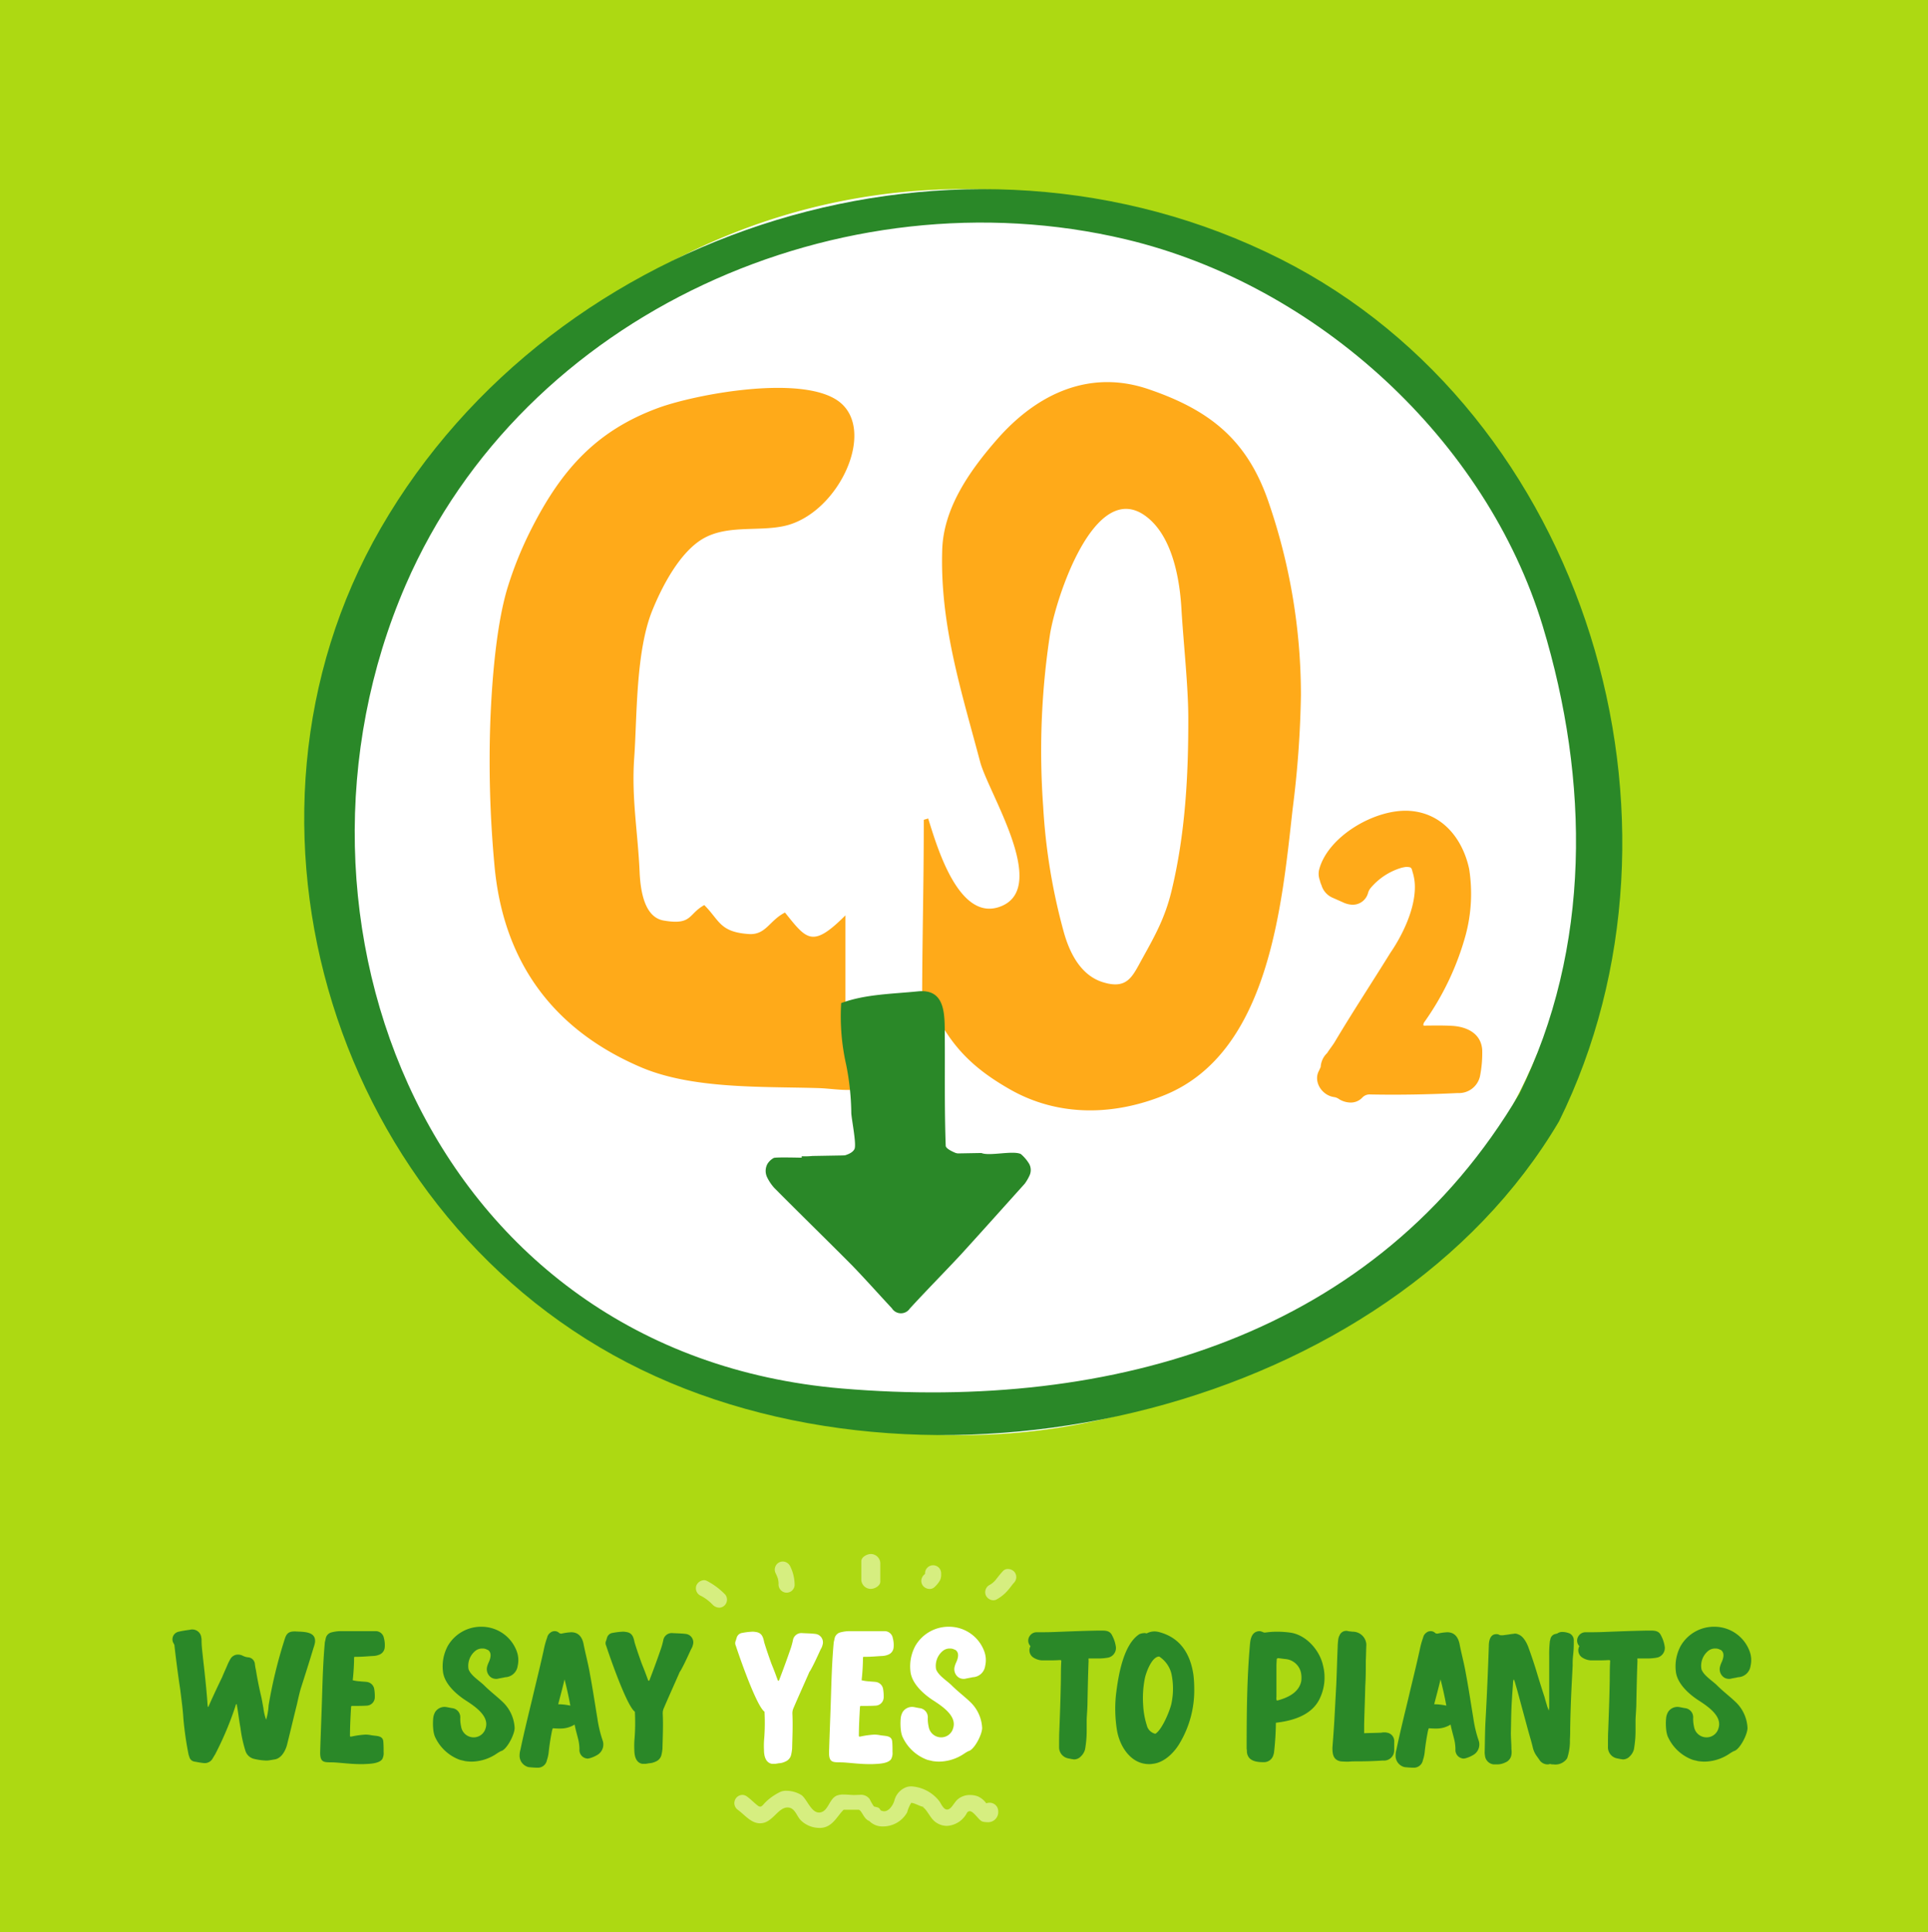
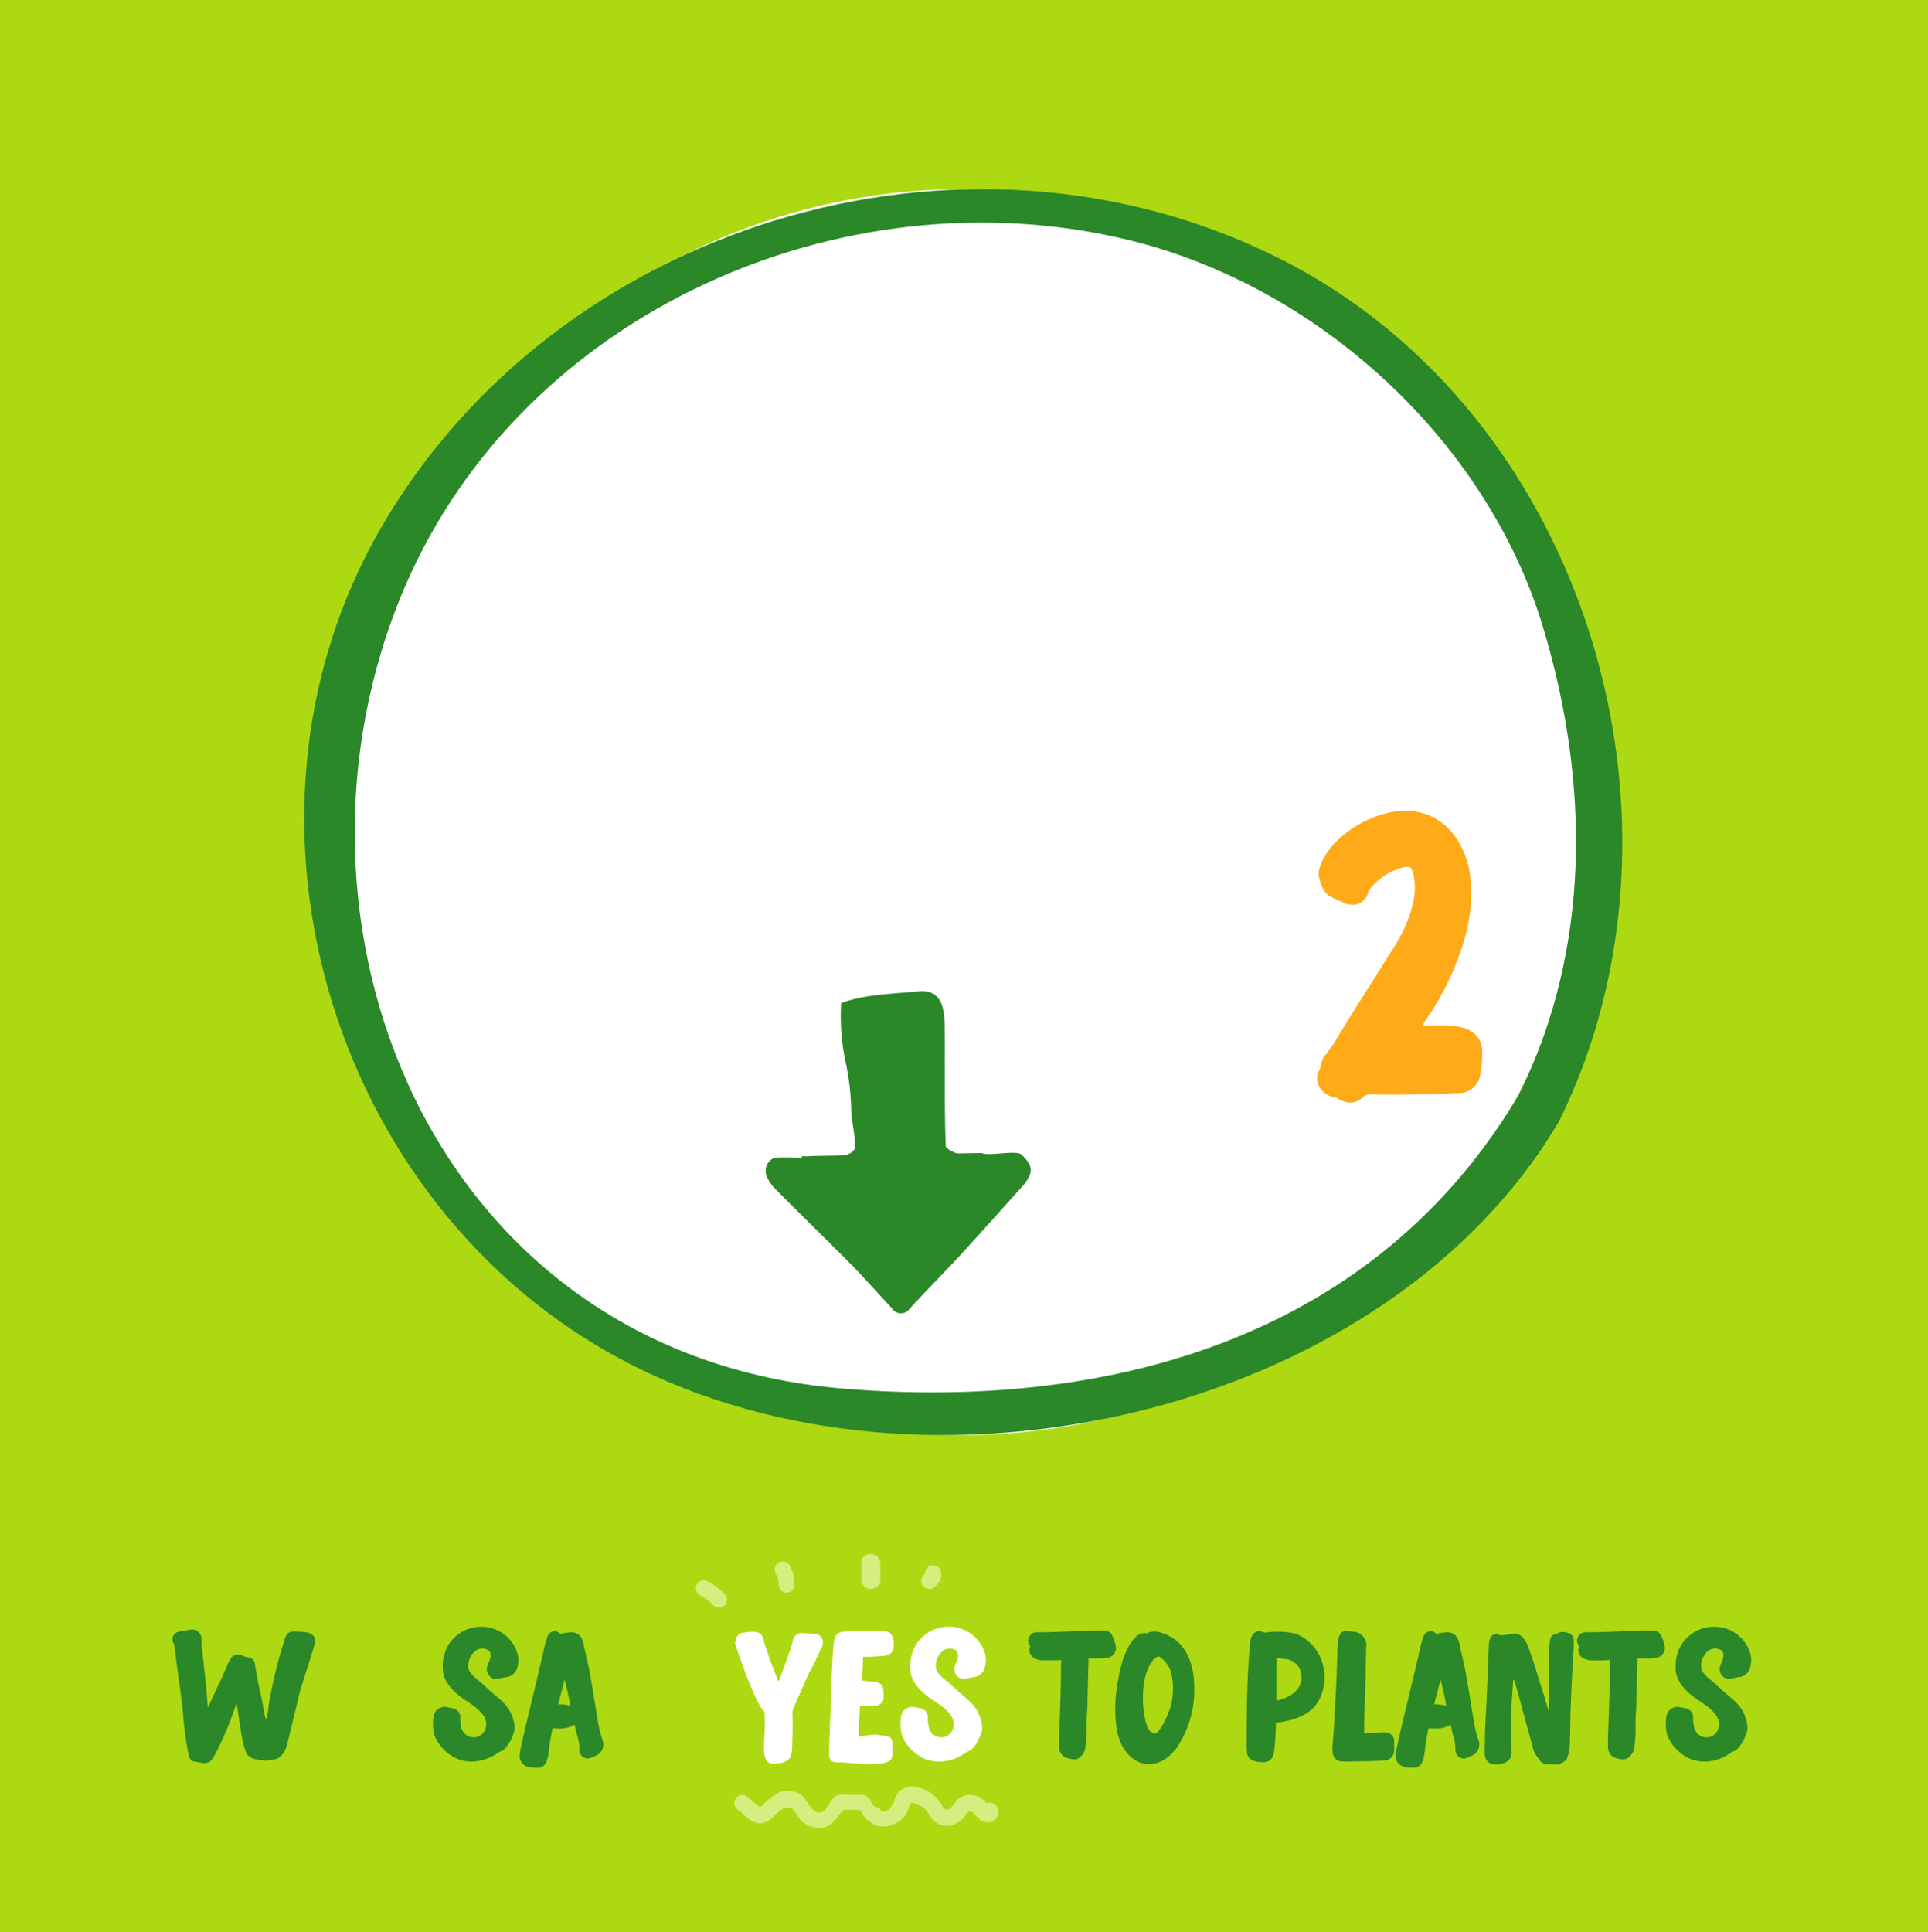
<svg xmlns="http://www.w3.org/2000/svg" viewBox="0 0 304.485 305.152">
  <defs>
    <style>.cls-1{fill:#add912;}.cls-2,.cls-7{fill:#2a8828;}.cls-3{fill:#fff;}.cls-4{fill:#d6ee80;}.cls-5,.cls-6{fill:#ffaa19;}.cls-6,.cls-7{fill-rule:evenodd;}</style>
  </defs>
  <g id="Layer_2" data-name="Layer 2">
    <g id="Layer_1-2" data-name="Layer 1">
      <rect class="cls-1" width="304.485" height="305.152" />
      <path class="cls-2" d="M32.837,269.564c.13-.043.13-.174.174-.261.654-1.481,1.351-2.963,2.048-4.4.305-.74.653-1.481.959-2.222.13-.262.261-.522.392-.74a1.367,1.367,0,0,1,1.132-.654,1.594,1.594,0,0,1,.784.175,2.439,2.439,0,0,0,.915.262,1.153,1.153,0,0,1,1.002.958,8.655,8.655,0,0,0,.174,1.046c.218,1.35.479,2.657.784,3.964.174.697.261,1.351.392,2.004a8.374,8.374,0,0,0,.436,1.873,9.882,9.882,0,0,0,.392-2.265,74.773,74.773,0,0,1,2.614-10.674c.305-.827.741-1.002,1.568-1.002,1.22.087,3.398-.087,3.136,1.786a5.189,5.189,0,0,1-.218.784c-.653,2.179-1.35,4.356-2.047,6.535-.218.784-.392,1.568-.566,2.353-.522,2.091-1.002,4.138-1.524,6.229-.218,1.002-.872,2.353-2.004,2.526-.261.044-.522.087-.784.131a2.715,2.715,0,0,1-.61.043,9.221,9.221,0,0,1-1.874-.261,1.884,1.884,0,0,1-1.351-1.264,20.577,20.577,0,0,1-.784-3.615c-.218-1.177-.348-2.396-.566-3.572v-.175a.133.133,0,0,0-.174.131,50.907,50.907,0,0,1-3.268,7.798c-.174.262-.305.522-.479.784a1.44,1.44,0,0,1-1.394.566c-.436-.044-.872-.131-1.351-.218a.979.979,0,0,1-.828-.697c-.043-.131-.087-.261-.131-.392a52.245,52.245,0,0,1-.828-5.751c-.087-1.48-.305-2.962-.479-4.443q-.523-3.463-.915-6.927a.838.838,0,0,0-.131-.436,1.229,1.229,0,0,1,.784-1.873c.566-.131,1.176-.218,1.786-.305a1.198,1.198,0,0,1,.392-.044,1.414,1.414,0,0,1,1.394,1.264,1.767,1.767,0,0,1,.044.479c0,.915.13,1.786.218,2.701.261,2.309.522,4.618.697,6.971A5.285,5.285,0,0,0,32.837,269.564Z" />
-       <path class="cls-2" d="M56.228,261.635a.844.844,0,0,0-.305.044,34.315,34.315,0,0,1-.218,3.659,6.428,6.428,0,0,0,1.176.175c.349.043.653.043,1.002.087a1.343,1.343,0,0,1,1.22,1.133,6.831,6.831,0,0,1,.087,1.351,1.324,1.324,0,0,1-1.263,1.263c-.61.044-1.263.044-1.873.044h-.479a.162.162,0,0,0-.13.174c-.087,1.525-.174,3.094-.174,4.618.087.087.174.043.261.043a13.67,13.67,0,0,1,2.222-.305,5.403,5.403,0,0,1,.828.087c.872.175,1.917,0,1.96,1.09.043.522.043,1.045.043,1.568a2.035,2.035,0,0,1-.218,1.132c-.522.741-2.091.741-2.918.784h-.61c-1.307,0-2.658-.174-3.921-.261-1.568-.087-2.396.261-2.353-1.655.087-2.963.218-5.925.305-8.888.087-2.831.174-5.619.436-8.451.043-.174.087-.349.13-.566a1.229,1.229,0,0,1,.828-.958,5.85,5.85,0,0,1,1.524-.218H59.364a1.305,1.305,0,0,1,1.264,1.089,4.186,4.186,0,0,1,.13,1.481,1.332,1.332,0,0,1-.828,1.132,2.765,2.765,0,0,1-1.002.219c-.828.043-1.655.13-2.483.13Z" />
      <path class="cls-2" d="M76.917,260.503a1.43,1.43,0,0,0-.74-.175,1.704,1.704,0,0,0-1.133.393,3.042,3.042,0,0,0-1.045,2.875c.348,1.002,1.742,1.829,2.483,2.57.915.915,1.96,1.698,2.875,2.57a6.05,6.05,0,0,1,1.917,4.139c0,1.045-1.263,3.484-2.178,3.659a7.727,7.727,0,0,0-.784.479,7.228,7.228,0,0,1-3.877,1.177,8.632,8.632,0,0,1-1.002-.087c-.305-.088-.61-.131-.872-.218a6.916,6.916,0,0,1-3.92-3.747,5.296,5.296,0,0,1-.174-.697,9.082,9.082,0,0,1-.043-2.178,2.518,2.518,0,0,1,.305-.915,1.754,1.754,0,0,1,1.699-.784c.305.044.653.131.958.175a1.449,1.449,0,0,1,1.307,1.438,5.521,5.521,0,0,0,.131,1.481,2,2,0,0,0,2.004,1.698,1.949,1.949,0,0,0,1.873-1.48c.61-1.961-1.873-3.529-3.354-4.487-1.481-1.002-3.224-2.614-3.398-4.487a6.801,6.801,0,0,1,.784-4.008,6.07,6.07,0,0,1,5.358-3.006A5.927,5.927,0,0,1,81.623,260.808a4.008,4.008,0,0,1,.131,2.265,2.058,2.058,0,0,1-1.96,1.786c-.349.088-.697.131-1.089.218a1.195,1.195,0,0,1-.392.044,1.466,1.466,0,0,1-.74-.218,1.585,1.585,0,0,1-.654-1.655,3.673,3.673,0,0,1,.262-.74c.305-.654.522-1.525-.131-1.961C77.005,260.546,76.961,260.503,76.917,260.503Z" />
      <path class="cls-2" d="M90.726,272.352a4.177,4.177,0,0,1-2.135.61,12.135,12.135,0,0,1-1.263-.044c-.087.087-.087.218-.13.305q-.327,1.569-.523,3.268a5.973,5.973,0,0,1-.305,1.481,1.444,1.444,0,0,1-1.394,1.176c-.479,0-1.002-.043-1.481-.087a1.849,1.849,0,0,1-1.438-1.873,3.257,3.257,0,0,1,.13-.871c.566-2.701,1.22-5.358,1.874-8.06.61-2.614,1.263-5.185,1.83-7.798a13.149,13.149,0,0,1,.523-1.873,1.235,1.235,0,0,1,.479-.741,1.069,1.069,0,0,1,.697-.261,1.02,1.02,0,0,1,.741.305.615.615,0,0,0,.261.087h.087a8.588,8.588,0,0,1,1.525-.218c1.176,0,1.742.784,1.96,1.873.305,1.568.741,3.137,1.002,4.705.436,2.309.784,4.661,1.176,7.014a19.308,19.308,0,0,0,.828,3.485,1.91,1.91,0,0,1-.784,2.266,4.99,4.99,0,0,1-1.307.566c-.087,0-.174.043-.261.043a1.358,1.358,0,0,1-1.307-1.481,6.896,6.896,0,0,0-.218-1.655c-.174-.696-.392-1.438-.523-2.135C90.769,272.396,90.769,272.352,90.726,272.352Zm-.653-3.006c-.261-1.438-.566-2.788-.915-4.139-.305,1.308-.653,2.57-1.002,3.921A9.563,9.563,0,0,1,90.072,269.346Z" />
-       <path class="cls-2" d="M100.264,270.305c-1.263-.872-3.964-8.67-4.531-10.412a.926.926,0,0,1,0-.828c.043-.13.087-.305.131-.436a1.058,1.058,0,0,1,.741-.74,11.348,11.348,0,0,1,1.699-.218,2.519,2.519,0,0,1,.566.043c1.002.131,1.176.828,1.351,1.656.348,1.133.74,2.265,1.132,3.354.305.74.61,1.524.872,2.265.087.175.087.349.218.436.131,0,.131-.13.174-.218.566-1.48,1.132-3.006,1.655-4.53a11.804,11.804,0,0,0,.479-1.655,1.349,1.349,0,0,1,1.394-1.133c.697.044,1.438.044,2.135.131a1.341,1.341,0,0,1,1.133,1.786,1.847,1.847,0,0,1-.261.609c-.523,1.133-1.046,2.31-1.656,3.398a1.689,1.689,0,0,0-.261.479c-.784,1.786-1.612,3.615-2.396,5.445a1.946,1.946,0,0,0-.174.871c.087,1.873,0,3.703-.043,5.532a6.529,6.529,0,0,1-.174,1.046,1.505,1.505,0,0,1-.915,1.002,2.637,2.637,0,0,1-1.045.262c-.174.043-.305.043-.479.087h-.566c-1.045-.175-1.264-1.307-1.264-2.222a13.422,13.422,0,0,1,.044-1.874A32.779,32.779,0,0,0,100.264,270.305Z" />
      <path class="cls-3" d="M120.739,270.305c-1.263-.872-3.964-8.67-4.531-10.412a.926.926,0,0,1,0-.828c.043-.13.087-.305.131-.436a1.057,1.057,0,0,1,.741-.74,11.348,11.348,0,0,1,1.699-.218,2.519,2.519,0,0,1,.566.043c1.002.131,1.176.828,1.351,1.656.348,1.133.74,2.265,1.132,3.354.305.74.61,1.524.872,2.265.087.175.087.349.218.436.131,0,.131-.13.174-.218.566-1.48,1.132-3.006,1.655-4.53a11.803,11.803,0,0,0,.479-1.655,1.349,1.349,0,0,1,1.394-1.133c.697.044,1.438.044,2.135.131a1.341,1.341,0,0,1,1.133,1.786,1.847,1.847,0,0,1-.261.609c-.523,1.133-1.046,2.31-1.656,3.398a1.689,1.689,0,0,0-.261.479c-.784,1.786-1.612,3.615-2.396,5.445a1.946,1.946,0,0,0-.174.871c.087,1.873,0,3.703-.043,5.532a6.529,6.529,0,0,1-.174,1.046,1.505,1.505,0,0,1-.915,1.002,2.637,2.637,0,0,1-1.045.262c-.174.043-.305.043-.479.087h-.566c-1.045-.175-1.263-1.307-1.263-2.222a13.421,13.421,0,0,1,.043-1.874A32.781,32.781,0,0,0,120.739,270.305Z" />
      <path class="cls-3" d="M136.595,261.635a.844.844,0,0,0-.305.044,34.315,34.315,0,0,1-.218,3.659,6.428,6.428,0,0,0,1.176.175c.349.043.653.043,1.002.087a1.343,1.343,0,0,1,1.22,1.133,6.831,6.831,0,0,1,.087,1.351,1.324,1.324,0,0,1-1.263,1.263c-.61.044-1.263.044-1.873.044h-.479a.162.162,0,0,0-.13.174c-.087,1.525-.174,3.094-.174,4.618.087.087.174.043.261.043a13.677,13.677,0,0,1,2.222-.305,5.403,5.403,0,0,1,.828.087c.872.175,1.917,0,1.96,1.09.043.522.043,1.045.043,1.568a2.035,2.035,0,0,1-.218,1.132c-.522.741-2.091.741-2.918.784h-.61c-1.307,0-2.658-.174-3.921-.261-1.568-.087-2.396.261-2.353-1.655.087-2.963.218-5.925.305-8.888.087-2.831.174-5.619.436-8.451.043-.174.087-.349.131-.566a1.228,1.228,0,0,1,.828-.958,5.85,5.85,0,0,1,1.524-.218h5.576a1.305,1.305,0,0,1,1.264,1.089,4.186,4.186,0,0,1,.13,1.481,1.332,1.332,0,0,1-.828,1.132,2.765,2.765,0,0,1-1.002.219c-.828.043-1.655.13-2.483.13Z" />
      <path class="cls-3" d="M150.751,260.503a1.43,1.43,0,0,0-.74-.175,1.704,1.704,0,0,0-1.133.393,3.042,3.042,0,0,0-1.045,2.875c.348,1.002,1.742,1.829,2.483,2.57.915.915,1.96,1.698,2.875,2.57a6.052,6.052,0,0,1,1.917,4.139c0,1.045-1.263,3.484-2.178,3.659a7.727,7.727,0,0,0-.784.479,7.228,7.228,0,0,1-3.877,1.177,8.632,8.632,0,0,1-1.002-.087c-.305-.088-.61-.131-.872-.218a6.916,6.916,0,0,1-3.92-3.747,5.298,5.298,0,0,1-.174-.697,9.081,9.081,0,0,1-.043-2.178,2.518,2.518,0,0,1,.305-.915,1.754,1.754,0,0,1,1.699-.784c.305.044.653.131.959.175a1.449,1.449,0,0,1,1.307,1.438,5.52,5.52,0,0,0,.131,1.481,2,2,0,0,0,2.004,1.698,1.949,1.949,0,0,0,1.873-1.48c.61-1.961-1.873-3.529-3.354-4.487-1.481-1.002-3.224-2.614-3.398-4.487a6.797,6.797,0,0,1,.784-4.008,6.07,6.07,0,0,1,5.358-3.006A5.927,5.927,0,0,1,155.456,260.808a4.008,4.008,0,0,1,.131,2.265,2.058,2.058,0,0,1-1.96,1.786c-.349.088-.697.131-1.089.218a1.195,1.195,0,0,1-.392.044,1.466,1.466,0,0,1-.74-.218,1.585,1.585,0,0,1-.654-1.655,3.702,3.702,0,0,1,.262-.74c.305-.654.522-1.525-.131-1.961C150.838,260.546,150.795,260.503,150.751,260.503Z" />
      <path class="cls-2" d="M171.921,261.897a.932.932,0,0,0,0,.349c-.087,2.178-.13,4.356-.174,6.534,0,.915-.087,1.83-.13,2.745v1.829a16.559,16.559,0,0,1-.261,2.919,2.361,2.361,0,0,1-.654,1.089,1.482,1.482,0,0,1-1.089.479c-.087,0-.174-.044-.305-.044-.218-.043-.436-.087-.653-.13a1.777,1.777,0,0,1-1.394-1.786c0-.697,0-2.048.043-2.701.087-2.309.174-4.574.218-6.883.044-1.308,0-2.658.087-3.965,0-.131-.043-.174-.174-.174h-.174c-.61.043-1.263.043-1.873.043H164.603a2.699,2.699,0,0,1-1.307-.392,1.365,1.365,0,0,1-.566-1.83.154.154,0,0,0-.043-.087,1.257,1.257,0,0,1-.131-1.438,1.308,1.308,0,0,1,1.22-.697c.959,0,1.917,0,2.875-.044,2.222-.087,4.487-.174,6.752-.218h.566c.74,0,1.35.044,1.699.828a5.329,5.329,0,0,1,.566,1.786,1.553,1.553,0,0,1-1.22,1.655,8.821,8.821,0,0,1-1.873.131h-1.22Z" />
      <path class="cls-2" d="M188.604,266.689a16.284,16.284,0,0,1-2.266,8.538c-.871,1.525-2.483,3.137-4.312,3.312a2.518,2.518,0,0,1-.566.043c-2.875,0-4.618-2.788-5.054-5.314a21.359,21.359,0,0,1-.174-5.532c.348-2.963,1.132-8.016,3.703-9.672a2.156,2.156,0,0,1,.915-.174c.043,0,.13.044.174.044a.617.617,0,0,0,.261-.088,2.763,2.763,0,0,1,1.002-.218,3.025,3.025,0,0,1,.871.131c3.311.915,4.836,3.485,5.315,6.709A19.044,19.044,0,0,1,188.604,266.689Zm-6.143,7.101c1.045-.609,2.265-3.572,2.526-4.704a11.311,11.311,0,0,0,0-4.836,4.564,4.564,0,0,0-1.917-2.657c-1.176,0-2.091,2.57-2.265,3.441a15.971,15.971,0,0,0-.262,4.312,12.491,12.491,0,0,0,.566,3.093A1.781,1.781,0,0,0,182.462,273.789Z" />
      <path class="cls-2" d="M201.497,272.047a44.209,44.209,0,0,1-.305,4.792c-.043.131-.087.305-.131.436a1.539,1.539,0,0,1-1.481,1.002c-1.176,0-2.483-.174-2.658-1.568a2.495,2.495,0,0,0-.043-.566c0-5.489.043-11.021.523-16.467.087-1.002.348-2.091,1.568-2.091a2.393,2.393,0,0,1,.436.13.71.71,0,0,0,.436.088,12.809,12.809,0,0,1,1.83-.131,15.344,15.344,0,0,1,2.004.131c2.57.305,4.749,2.788,5.271,5.228a7.636,7.636,0,0,1-.436,5.01c-1.133,2.657-4.008,3.616-6.666,3.964C201.758,272.003,201.671,272.047,201.497,272.047Zm.131-3.528c.043,0,.131.043.174,0,1.612-.436,3.354-1.264,3.703-3.05a4.165,4.165,0,0,0,0-1.046,2.75,2.75,0,0,0-2.57-2.439c-.349-.043-.654-.087-1.002-.131a.324.324,0,0,0-.305.131c0,.349-.043.697-.043,1.089v4.923A1.078,1.078,0,0,0,201.627,268.519Z" />
      <path class="cls-2" d="M215.435,273.703c.958-.043,1.874-.043,2.745-.087a1.621,1.621,0,0,1,.436-.044,1.468,1.468,0,0,1,.436.044,1.344,1.344,0,0,1,1.133,1.438v1.307a1.613,1.613,0,0,1-1.786,1.655c-1.307.088-2.657.131-3.964.131-.479,0-.958,0-1.438.044a12.132,12.132,0,0,1-1.263-.044c-1.176-.218-1.307-1.133-1.307-2.135.131-1.698.261-3.441.349-5.184q.13-2.418.261-4.836c.087-1.96.131-3.921.218-5.881a10.699,10.699,0,0,1,.087-1.176,1.86,1.86,0,0,1,.218-.697,1.119,1.119,0,0,1,1.002-.697.953.953,0,0,1,.349.044c.218.043.436.043.653.087a2.142,2.142,0,0,1,2.222,2.048c-.043.871-.043,1.698-.087,2.526,0,1.394,0,2.701-.087,4.052-.043,2.047-.131,4.051-.174,6.055Z" />
      <path class="cls-2" d="M229.069,272.352a4.177,4.177,0,0,1-2.134.61,12.139,12.139,0,0,1-1.264-.044c-.087.087-.087.218-.131.305q-.327,1.569-.522,3.268a5.973,5.973,0,0,1-.305,1.481,1.444,1.444,0,0,1-1.394,1.176c-.479,0-1.002-.043-1.481-.087a1.849,1.849,0,0,1-1.438-1.873,3.257,3.257,0,0,1,.13-.871c.566-2.701,1.22-5.358,1.874-8.06.61-2.614,1.263-5.185,1.83-7.798a13.148,13.148,0,0,1,.523-1.873,1.235,1.235,0,0,1,.479-.741,1.069,1.069,0,0,1,.697-.261,1.02,1.02,0,0,1,.741.305.615.615,0,0,0,.262.087h.087a8.588,8.588,0,0,1,1.525-.218c1.176,0,1.742.784,1.96,1.873.305,1.568.741,3.137,1.002,4.705.436,2.309.784,4.661,1.176,7.014a19.309,19.309,0,0,0,.828,3.485,1.91,1.91,0,0,1-.784,2.266,4.99,4.99,0,0,1-1.307.566c-.087,0-.174.043-.261.043a1.358,1.358,0,0,1-1.307-1.481,6.896,6.896,0,0,0-.218-1.655c-.174-.696-.392-1.438-.523-2.135C229.112,272.396,229.112,272.352,229.069,272.352Zm-.653-3.006c-.261-1.438-.566-2.788-.915-4.139-.305,1.308-.653,2.57-1.002,3.921A9.563,9.563,0,0,1,228.415,269.346Z" />
      <path class="cls-2" d="M244.576,270.13a2.307,2.307,0,0,0,.087-.697v-7.928a18.156,18.156,0,0,1,.087-2.179,1.266,1.266,0,0,1,.087-.392,1.019,1.019,0,0,1,.872-.915c.087-.044.218-.044.261-.087a1.341,1.341,0,0,1,.784-.219,2.742,2.742,0,0,1,.828.131,1.196,1.196,0,0,1,.959,1.264,17.441,17.441,0,0,1-.087,2.135,11.99,11.99,0,0,0-.087,1.742c-.043.871-.087,1.743-.131,2.57-.13,2.483-.218,4.923-.261,7.406,0,.566,0,1.133-.043,1.742a8.59,8.59,0,0,1-.436,2.963,2.235,2.235,0,0,1-2.178.958,1.472,1.472,0,0,1-.436-.044c-.13-.043-.261.044-.392.044a1.532,1.532,0,0,1-1.394-.74c-.087-.131-.218-.306-.305-.436a3.825,3.825,0,0,1-.697-1.395c-.218-.958-.522-1.917-.784-2.875q-.85-3.136-1.699-6.273c-.131-.436-.261-.915-.392-1.351-.043-.131-.087-.218-.131-.349-.13.131-.087.262-.13.393-.044.871-.131,1.786-.174,2.657-.131,1.786-.131,3.616-.174,5.402,0,.827.087,1.698.087,2.569a2.896,2.896,0,0,1,0,.872,1.542,1.542,0,0,1-.958,1.22,2.936,2.936,0,0,1-1.481.305h-.392a1.538,1.538,0,0,1-1.351-1.438,2.127,2.127,0,0,1-.043-.522c.043-1.656.043-3.268.131-4.88.218-3.921.392-7.885.522-11.806,0-.784.174-1.917,1.176-1.917a.781.781,0,0,1,.436.088.717.717,0,0,0,.436.087,1.937,1.937,0,0,0,.479-.044c.436-.043.872-.131,1.263-.174.131,0,.218-.044.349-.044a1.164,1.164,0,0,1,.523.131c.784.262,1.351,1.351,1.612,2.091.523,1.438,1.002,2.875,1.438,4.356.349,1.133.697,2.266,1.089,3.441.13.523.305,1.046.436,1.525A4.811,4.811,0,0,1,244.576,270.13Z" />
      <path class="cls-2" d="M258.601,261.897a.932.932,0,0,0,0,.349c-.087,2.178-.13,4.356-.174,6.534,0,.915-.087,1.83-.13,2.745v1.829a16.56,16.56,0,0,1-.261,2.919,2.361,2.361,0,0,1-.654,1.089,1.482,1.482,0,0,1-1.089.479c-.087,0-.174-.044-.305-.044-.218-.043-.436-.087-.653-.13a1.777,1.777,0,0,1-1.394-1.786c0-.697,0-2.048.043-2.701.087-2.309.174-4.574.218-6.883.044-1.308,0-2.658.087-3.965,0-.131-.043-.174-.174-.174h-.174c-.61.043-1.263.043-1.873.043h-.784a2.699,2.699,0,0,1-1.307-.392,1.365,1.365,0,0,1-.566-1.83.154.154,0,0,0-.043-.087,1.257,1.257,0,0,1-.131-1.438,1.308,1.308,0,0,1,1.22-.697c.958,0,1.917,0,2.875-.044,2.222-.087,4.487-.174,6.752-.218h.566c.74,0,1.35.044,1.699.828a5.329,5.329,0,0,1,.566,1.786,1.553,1.553,0,0,1-1.22,1.655,8.821,8.821,0,0,1-1.873.131H258.601Z" />
      <path class="cls-2" d="M271.625,260.503a1.43,1.43,0,0,0-.74-.175,1.704,1.704,0,0,0-1.133.393,3.042,3.042,0,0,0-1.045,2.875c.348,1.002,1.742,1.829,2.483,2.57.915.915,1.96,1.698,2.875,2.57a6.052,6.052,0,0,1,1.917,4.139c0,1.045-1.263,3.484-2.178,3.659a7.727,7.727,0,0,0-.784.479,7.228,7.228,0,0,1-3.877,1.177,8.632,8.632,0,0,1-1.002-.087c-.305-.088-.61-.131-.872-.218a6.916,6.916,0,0,1-3.92-3.747,5.296,5.296,0,0,1-.174-.697,9.081,9.081,0,0,1-.043-2.178,2.518,2.518,0,0,1,.305-.915,1.754,1.754,0,0,1,1.699-.784c.305.044.653.131.958.175a1.449,1.449,0,0,1,1.307,1.438,5.521,5.521,0,0,0,.131,1.481,2,2,0,0,0,2.004,1.698,1.949,1.949,0,0,0,1.873-1.48c.61-1.961-1.873-3.529-3.354-4.487-1.481-1.002-3.224-2.614-3.398-4.487a6.797,6.797,0,0,1,.784-4.008,6.07,6.07,0,0,1,5.358-3.006A5.927,5.927,0,0,1,276.33,260.808a4.008,4.008,0,0,1,.131,2.265,2.058,2.058,0,0,1-1.96,1.786c-.349.088-.697.131-1.089.218a1.195,1.195,0,0,1-.392.044,1.466,1.466,0,0,1-.74-.218,1.585,1.585,0,0,1-.654-1.655,3.702,3.702,0,0,1,.262-.74c.305-.654.522-1.525-.131-1.961C271.712,260.546,271.669,260.503,271.625,260.503Z" />
      <path class="cls-4" d="M129.477,288.659c-.055,0-.11-.001-.167-.004a4.216,4.216,0,0,1-2.745-1.109c-.76-.685-.964-2.035-2.095-2.113-.033-.002-.066-.003-.098-.003-1.383,0-2.23,2.03-3.751,2.419a2.409,2.409,0,0,1-.598.078c-1.429,0-2.429-1.36-3.545-2.16a1.297,1.297,0,0,1,.761-2.322,1.222,1.222,0,0,1,.718.246c.613.44,1.123.986,1.716,1.443a.644.644,0,0,0,.382.162c.3,0,.498-.359.834-.691a8.809,8.809,0,0,1,2.343-1.636,2.123,2.123,0,0,1,.931-.175,4.555,4.555,0,0,1,2.446.702c.856.676,1.495,2.733,2.736,2.733a1.208,1.208,0,0,0,.256-.028c1.231-.268,1.355-2.121,2.532-2.639a2.862,2.862,0,0,1,1.116-.175c.569,0,1.171.075,1.623.075.28,0,.583-.022.882-.022a1.696,1.696,0,0,1,1.6.678,7.503,7.503,0,0,0,.652,1.131c.058.063.589.13.72.222a.738.738,0,0,1,.323.384,1.132,1.132,0,0,0,.581.172c.815,0,1.417-1.028,1.614-1.672a3.033,3.033,0,0,1,2.059-2.186,2.982,2.982,0,0,1,.661-.071,6.065,6.065,0,0,1,4.394,2.357c.298.427.643,1.304,1.213,1.303a.651.651,0,0,0,.275-.065c.548-.256.851-1.1,1.49-1.621a2.974,2.974,0,0,1,1.88-.611,3.474,3.474,0,0,1,1.193.207,3.242,3.242,0,0,1,1.211.927l.147.176a1.303,1.303,0,0,1,.483-.09,1.348,1.348,0,0,1,1.398,1.365,1.601,1.601,0,0,1-1.744,1.707,3.11,3.11,0,0,1-.713-.088c-.58-.136-1.396-1.652-2.057-1.652a.538.538,0,0,0-.451.315,3.768,3.768,0,0,1-2.958,1.994,2.561,2.561,0,0,1-.275.015,3.048,3.048,0,0,1-2.362-1.275c-.349-.461-.639-.977-1.02-1.414-.144-.168-.389-.286-.225-.286a1.128,1.128,0,0,1,.148.015,3.494,3.494,0,0,1-.775-.234c-.284-.113-.565-.247-.853-.349a3.81,3.81,0,0,0-.447-.106,5.486,5.486,0,0,0-.65,1.511,4.356,4.356,0,0,1-3.819,2.224,2.898,2.898,0,0,1-2.18-.873c-.87-.28-1.193-1.765-1.7-1.765h-2.321c-1.046.973-1.78,2.874-3.769,2.874" />
      <path class="cls-4" d="M113.585,253.877a1.487,1.487,0,0,1-1.031-.466l-.256-.254-.066-.062c-.144-.131-.292-.262-.447-.381a7.001,7.001,0,0,0-1.065-.694,1.302,1.302,0,0,1-.744-1.64,1.372,1.372,0,0,1,1.209-.846.929.929,0,0,1,.431.102,11.242,11.242,0,0,1,2.914,2.17,1.274,1.274,0,0,1-.184,1.79,1.187,1.187,0,0,1-.761.281" />
      <path class="cls-4" d="M124.203,251.509a1.032,1.032,0,0,1-.111-.006,1.302,1.302,0,0,1-1.135-1.398l-.004-.159-.002-.038a4.183,4.183,0,0,0-.071-.497l-.022-.103-.017-.048-.099-.268c-.085-.209-.18-.416-.279-.62a1.283,1.283,0,0,1,.654-1.677,1.243,1.243,0,0,1,.502-.107,1.326,1.326,0,0,1,1.177.761,6.613,6.613,0,0,1,.694,3.015,1.271,1.271,0,0,1-1.287,1.145" />
      <path class="cls-4" d="M137.51,250.913a1.098,1.098,0,0,1-.116-.006,1.504,1.504,0,0,1-1.369-1.396v-2.967c0-.655.882-1.142,1.516-1.142a1.045,1.045,0,0,1,.113.005,1.507,1.507,0,0,1,1.371,1.398v2.967c0,.653-.88,1.141-1.515,1.141" />
      <path class="cls-4" d="M146.827,250.922a1.376,1.376,0,0,1-1.043-.477,1.278,1.278,0,0,1-.279-.933,1.371,1.371,0,0,1,.463-.858l.126-.127.004-.201a1.271,1.271,0,0,1,1.287-1.144,1.032,1.032,0,0,1,.111.006,1.282,1.282,0,0,1,.858.465,1.361,1.361,0,0,1,.28.933,2.071,2.071,0,0,1-.159.928,4.324,4.324,0,0,1-.899,1.117,1.041,1.041,0,0,1-.749.291" />
-       <path class="cls-4" d="M156.883,252.708a1.35,1.35,0,0,1-1.19-.773,1.299,1.299,0,0,1,.654-1.68,3.339,3.339,0,0,0,1.006-.908c.351-.442.686-.879,1.077-1.285a1.005,1.005,0,0,1,.741-.293,1.395,1.395,0,0,1,1.051.477,1.302,1.302,0,0,1-.183,1.79c.07-.072.097-.099.099-.099.005,0-.168.193-.201.233-.07.091-.14.181-.209.271-.176.23-.353.463-.547.682a6.36,6.36,0,0,1-1.809,1.466,1.038,1.038,0,0,1-.489.119" />
      <path class="cls-3" d="M250.475,128.246a98.377,98.377,0,1,0-98.377,98.377,98.377,98.377,0,0,0,98.377-98.377" />
      <path class="cls-2" d="M202.225,40.902c-50.358-25.377-114.53-5.219-142.098,42.515-26.791,46.407-7.267,109.409,41.158,132.877,47.742,23.137,118.11,6.264,144.937-39.23,23.4-47.404,4.436-111.748-43.997-136.162m-69.292,178.363c-65.075-5.531-91.695-74.172-68.87-126.877,18.67-43.057,68.87-65.24,113.716-54.598,30.398,7.229,56.967,31.805,65.849,61.043,7.416,24.438,7.704,50.828-3.671,73.875-22.53,38.194-64.146,50.188-107.024,46.557" />
      <path class="cls-5" d="M224.788,161.917c.204.107.402.025.609.041,1.301-.016,2.716-.033,4.04.049,2.232.156,4.447,1.178,4.645,3.754a18.642,18.642,0,0,1-.356,4.215,3.4,3.4,0,0,1-3.506,2.634c-4.526.223-9.17.313-13.811.223a1.562,1.562,0,0,0-1.276.51,2.498,2.498,0,0,1-1.951.763,3.576,3.576,0,0,1-1.655-.5,1.912,1.912,0,0,0-.742-.345c-2.04-.231-3.431-2.487-2.469-4.199.084-.19.174-.387.256-.567a3.289,3.289,0,0,1,1.028-2.207c.354-.576.815-1.127,1.169-1.705,2.832-4.756,5.886-9.391,8.825-14.139,1.883-2.742,3.95-6.949,3.852-10.603a7.653,7.653,0,0,0-.379-2.197c-.157-.7-.263-.709-.971-.748a6.201,6.201,0,0,0-.807.154,10.132,10.132,0,0,0-4.872,3.236,2.202,2.202,0,0,0-.346.666,2.505,2.505,0,0,1-2.667,1.91,3.909,3.909,0,0,1-1.349-.386c-.521-.231-1.038-.461-1.566-.694a3.116,3.116,0,0,1-1.786-1.982,4.107,4.107,0,0,1-.271-.807,2.883,2.883,0,0,1-.123-1.58c1.285-5.252,8.782-9.705,14.264-9.367,5.277.338,8.445,4.484,9.45,9.185a25.217,25.217,0,0,1-.551,10.415,43.69,43.69,0,0,1-6.618,13.884c0,.108-.09.19-.066.387" />
-       <path class="cls-6" d="M183.992,172.906c-8.024,3.293-16.831,3.49-24.486-.873-5.186-2.955-8.685-6.106-11.451-11.357.19.337-8.947,9.431-9.638,10.025-2.561,2.199-6.157,1.211-9.178,1.127-8.8-.27-19.888.197-28.069-3.317-13.985-5.992-21.788-16.832-23.097-32.052a178.057,178.057,0,0,1-.634-22.627c.239-6.176.913-15.031,2.692-20.942a58.506,58.506,0,0,1,3.655-9.101c4.733-9.401,10.207-15.715,20.19-19.379,5.894-2.147,22.135-5.193,28.176-1.242,6.659,4.361.314,18.084-8.378,19.912-4.166.881-9.006-.233-12.826,2.031-3.588,2.149-6.32,7.344-7.9,11.213-2.677,6.519-2.429,16.965-2.882,23.262-.461,6.435.568,11.738.847,18.132.207,4.602,1.434,7.227,3.78,7.647,4.552.791,3.876-1.037,6.435-2.438,2.42,2.422,2.42,4.249,6.997,4.571,2.733.197,3.26-2.133,5.746-3.393,3.44,4.289,4.321,5.664,9.548.444v16.736c4.931-.281,7.738-1.391,12.109-1.639,0-11.349.262-19.006.262-30.183.231-.073.453-.133.692-.215,1.267,3.951,4.816,16.849,11.723,13.779,7.226-3.242-2.225-17.846-3.516-22.726-2.947-11.137-6.362-21.606-5.985-33.502.207-6.42,4.084-12.19,8.677-17.434,6.337-7.234,14.634-11.063,23.895-7.908,9.762,3.324,15.615,8.056,18.958,17.81a93.61,93.61,0,0,1,5.118,30.506,160.493,160.493,0,0,1-1.308,17.977c-1.706,15.211-3.705,38.416-20.152,45.156" />
      <path class="cls-7" d="M149.355,180.941c.025.609,2.066,1.416,3.277,1.662a38.602,38.602,0,0,0,5.588.338c-5.498,8.033-10.576,15.457-16.051,23.477-6.263-7.879-12.181-15.313-18.693-23.493,2.461-.132,10.43.616,11.467-1.466.362-.725-.47-4.741-.502-5.721a40.468,40.468,0,0,0-.815-7.631,34.725,34.725,0,0,1-.783-9.703c3.82-1.416,8.034-1.434,12.142-1.852,4.354-.437,4.198,3.688,4.223,6.864.042,5.836-.066,11.679.147,17.525" />
      <path class="cls-7" d="M162.534,183.789a6.266,6.266,0,0,0-1.317-1.547c-1.258-.601-4.971.377-6.222-.164l-26.703.469a10.464,10.464,0,0,1-1.679.041v.228c-.528,0-3.86-.097-4.396.034a2.676,2.676,0,0,0-1.021.957,2.319,2.319,0,0,0-.066,2.064,7.185,7.185,0,0,0,1.144,1.713c4.091,4.123,8.199,8.123,12.299,12.248,2.099,2.172,4.182,4.518,6.28,6.766a1.686,1.686,0,0,0,2.84.033c2.65-2.889,5.318-5.582,7.977-8.43,3.383-3.711,6.773-7.506,10.157-11.267a7.276,7.276,0,0,0,.741-1.252,2.046,2.046,0,0,0-.034-1.893" />
-       <path class="cls-3" d="M174.964,155.316c3.226.676,3.976-1.301,5.466-3.992,2.015-3.629,3.579-6.446,4.593-10.653,2.166-8.97,2.667-18.181,2.641-27.382-.015-5.119-.791-12.051-1.087-17.213-.287-4.865-1.497-11.539-5.654-14.584-8.083-5.928-14.231,13.078-15.113,18.781a121.908,121.908,0,0,0-1.061,27.131,94.394,94.394,0,0,0,3.153,19.418c.921,3.514,2.716,7.226,6.345,8.305.256.074.495.14.717.189" />
    </g>
  </g>
</svg>